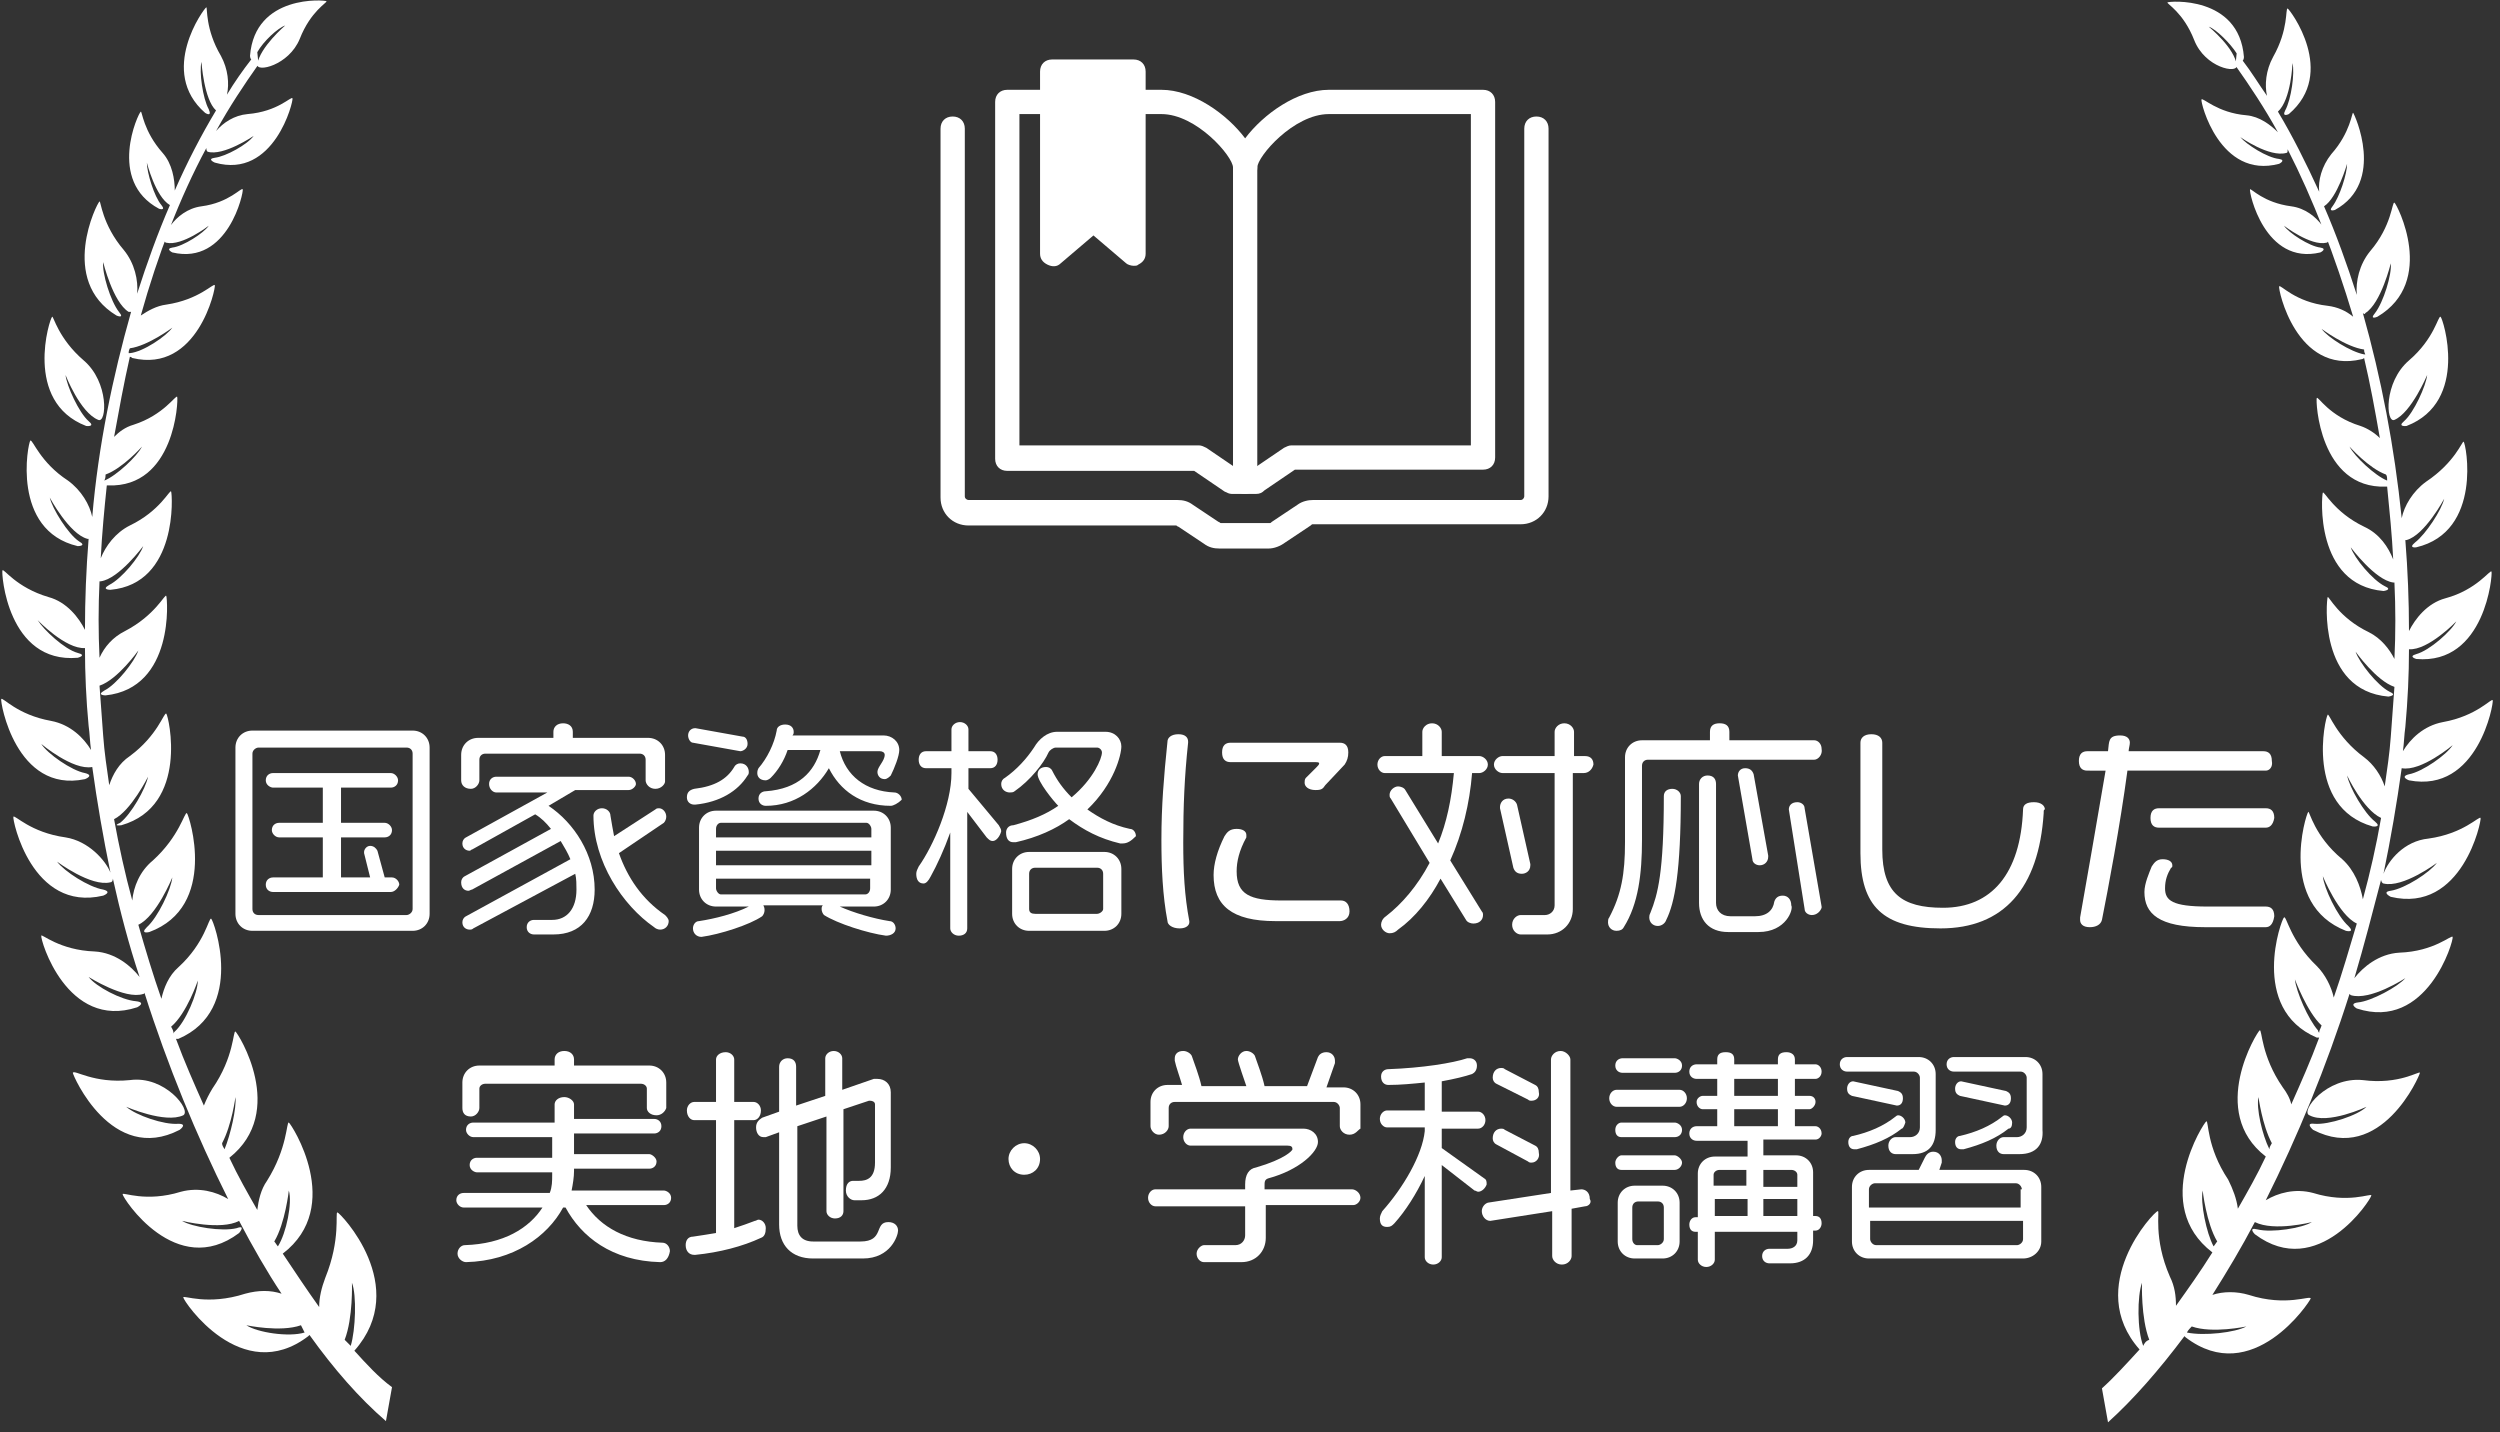
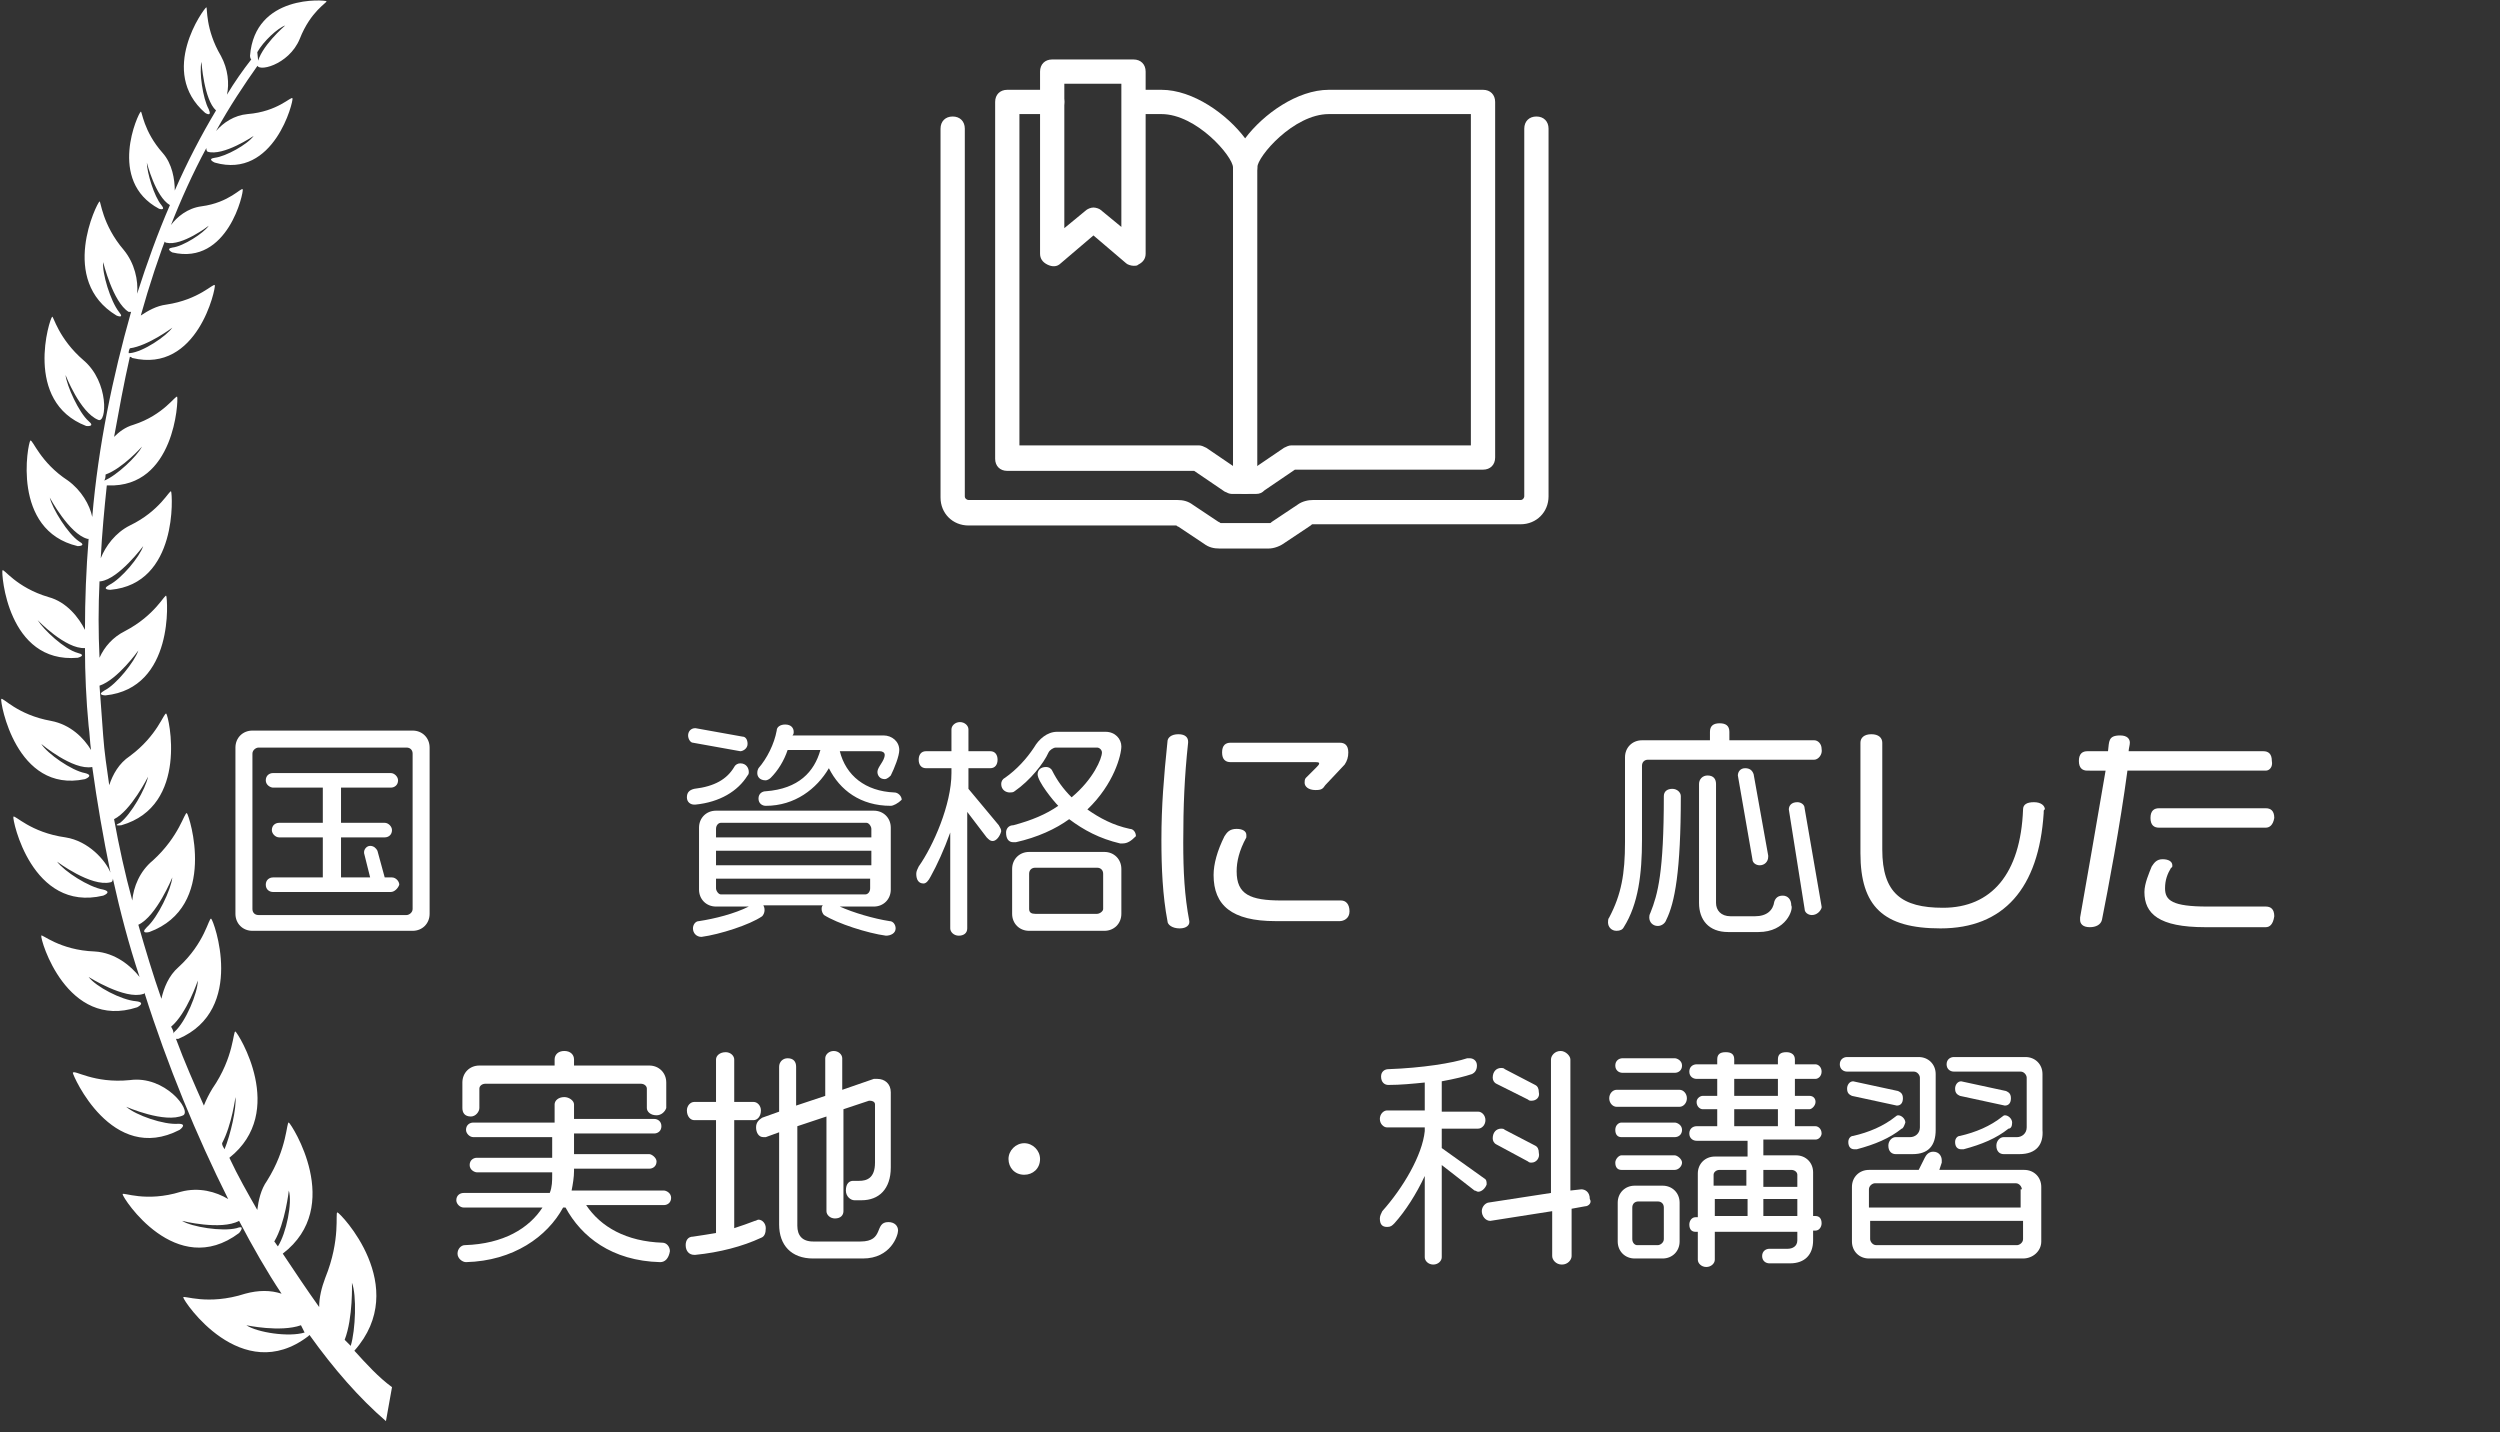
<svg xmlns="http://www.w3.org/2000/svg" version="1.1" id="レイヤー_1" x="0px" y="0px" width="206px" height="118px" viewBox="0 0 206 118" style="enable-background:new 0 0 206 118;" xml:space="preserve">
  <rect x="0" y="0" width="206" height="118" fill="#333333" stroke="none" />
  <style type="text/css">
	.st0{fill:#FFFFFF;}
</style>
  <g>
    <g>
      <path class="st0" d="M34,76.7H20.8c-0.8,0-1.4-0.6-1.4-1.4V61.6c0-0.8,0.6-1.4,1.4-1.4H34c0.8,0,1.4,0.6,1.4,1.4v13.7    C35.4,76.1,34.8,76.7,34,76.7z M34,62.1c0-0.3-0.2-0.5-0.5-0.5H21.3c-0.2,0-0.5,0.2-0.5,0.5v12.8c0,0.3,0.2,0.5,0.5,0.5h12.2    c0.2,0,0.5-0.2,0.5-0.5V62.1z M32.2,73.5h-9.7c-0.3,0-0.6-0.2-0.6-0.6c0-0.4,0.3-0.6,0.6-0.6h4.1v-3.3h-3.6    c-0.3,0-0.6-0.3-0.6-0.6c0-0.4,0.3-0.6,0.6-0.6h3.6v-2.9h-4.1c-0.2,0-0.6-0.2-0.6-0.6c0-0.4,0.3-0.6,0.6-0.6h9.7    c0.3,0,0.6,0.3,0.6,0.6c0,0.4-0.3,0.6-0.6,0.6h-4.1v2.9h3.6c0.3,0,0.6,0.3,0.6,0.6c0,0.4-0.3,0.6-0.6,0.6h-3.6v3.3h2.4l-0.5-2    c0,0,0-0.1,0-0.1c0-0.2,0.2-0.5,0.5-0.5c0.3,0,0.5,0.2,0.6,0.4l0.6,2.2h0.6c0.3,0,0.6,0.3,0.6,0.6C32.8,73.2,32.5,73.5,32.2,73.5z    " />
-       <path class="st0" d="M54,65c-0.5,0-0.8-0.4-0.8-0.7v-1.7c0-0.3-0.2-0.5-0.5-0.5H40c-0.3,0-0.5,0.2-0.5,0.5v1.7    c0,0.3-0.3,0.7-0.7,0.7c-0.5,0-0.8-0.3-0.8-0.7v-2.1c0-0.8,0.6-1.4,1.4-1.4h6.2v-0.5c0-0.4,0.3-0.7,0.8-0.7c0.4,0,0.8,0.2,0.8,0.7    v0.5h6.2c0.8,0,1.4,0.6,1.4,1.4v2.2C54.8,64.6,54.5,65,54,65z M51.8,65.1h-4.4l-2.2,1.3c2.1,1.4,3.8,4,3.8,6.9    c0,2.2-1.1,3.7-3.4,3.7H44c-0.3,0-0.6-0.2-0.6-0.6c0-0.4,0.3-0.6,0.6-0.6h1.5c1.2,0,2-0.9,2-2.5c0-0.4,0-0.9-0.1-1.3L39,76.5    c-0.1,0.1-0.2,0.1-0.3,0.1c-0.3,0-0.6-0.2-0.6-0.6c0-0.2,0.1-0.4,0.3-0.5l8.6-4.7c-0.2-0.5-0.5-1-0.8-1.5l-7.3,4    c-0.1,0-0.2,0.1-0.3,0.1c-0.3,0-0.6-0.2-0.6-0.7c0-0.2,0.1-0.4,0.3-0.5l7.1-3.9c-0.4-0.5-0.8-0.9-1.3-1.2l-5.2,2.9    c-0.1,0-0.1,0.1-0.2,0.1c-0.3,0-0.6-0.2-0.6-0.6c0-0.2,0.1-0.4,0.3-0.5l6.7-3.7h-4.2c-0.3,0-0.6-0.3-0.6-0.7    c0-0.4,0.3-0.6,0.6-0.6h10.9c0.3,0,0.6,0.3,0.6,0.6C52.4,64.8,52.1,65.1,51.8,65.1z M54.4,76.6c-0.2,0-0.4-0.1-0.5-0.2    c-2.6-1.8-5-5.4-5-9.2v0c0-0.3,0.3-0.6,0.7-0.6c0.4,0,0.7,0.3,0.7,0.6c0.1,0.6,0.2,1.2,0.3,1.7l3.4-2.2c0.1-0.1,0.2-0.1,0.3-0.1    c0.3,0,0.6,0.3,0.6,0.7c0,0.2-0.1,0.4-0.2,0.5L51,70.3c0.7,2,1.9,3.8,3.8,5.1c0.1,0.1,0.3,0.3,0.3,0.5    C55.1,76.3,54.8,76.6,54.4,76.6z" />
      <path class="st0" d="M61,61.9l-3.9-0.7c-0.2,0-0.4-0.3-0.4-0.6c0-0.3,0.2-0.6,0.6-0.6l3.9,0.7c0.2,0,0.4,0.2,0.4,0.6    C61.6,61.7,61.2,61.9,61,61.9z M61.6,63.9c-0.8,1.3-2.3,2.2-4.3,2.4h-0.1c-0.3,0-0.6-0.2-0.6-0.6c0-0.4,0.2-0.6,0.6-0.7    c1.7-0.2,2.7-0.8,3.3-1.8c0.1-0.2,0.3-0.3,0.5-0.3c0.5,0,0.7,0.4,0.7,0.7C61.7,63.7,61.7,63.8,61.6,63.9z M73,77.1L73,77.1    c-1.5-0.2-4-1-5.1-1.7c-0.1-0.1-0.2-0.3-0.2-0.5c0-0.1,0-0.2,0.1-0.3h-4.9C63,74.8,63,74.9,63,75c0,0.2-0.1,0.4-0.2,0.5    c-1,0.7-3.5,1.5-5,1.7h0c-0.4,0-0.7-0.3-0.7-0.7c0-0.3,0.2-0.6,0.5-0.6c1.3-0.2,2.9-0.6,4.1-1.2h-2.7c-0.8,0-1.4-0.6-1.4-1.4v-5.1    c0-0.8,0.6-1.4,1.4-1.4H72c0.8,0,1.4,0.6,1.4,1.4v5.1c0,0.8-0.6,1.4-1.4,1.4h-2.8c1.1,0.5,2.8,1,4.1,1.2c0.3,0,0.5,0.3,0.5,0.6    C73.8,76.9,73.4,77.1,73,77.1z M71.8,68.3c0-0.2-0.2-0.5-0.4-0.5H59.4c-0.2,0-0.4,0.2-0.4,0.5V69h12.8V68.3z M71.8,70.1H59v1.2    h12.8V70.1z M71.8,72.4H59v0.8c0,0.2,0.2,0.5,0.4,0.5h11.9c0.2,0,0.4-0.2,0.4-0.5V72.4z M73.4,66.4L73.4,66.4    c-2.5,0-4.2-1.3-5.1-3.1c-1,1.7-2.8,3.1-5.2,3.1h0c-0.3,0-0.6-0.2-0.6-0.6s0.3-0.6,0.6-0.6c2.7-0.2,4-1.6,4.5-3.4h-2.7    c-0.3,0.9-0.8,1.7-1.4,2.3c-0.1,0.1-0.3,0.2-0.4,0.2c-0.5,0-0.7-0.3-0.7-0.6c0-0.1,0-0.2,0.1-0.4c0.7-0.8,1.3-2,1.5-3.1    c0-0.3,0.3-0.5,0.7-0.5c0.5,0,0.7,0.3,0.7,0.6c0,0.1,0,0.2-0.1,0.3h7.5c0.7,0,1.3,0.5,1.3,1.2c0,0.5-0.4,1.5-0.7,2.1    c-0.1,0.1-0.3,0.3-0.5,0.3c-0.4,0-0.6-0.3-0.6-0.6c0-0.4,0.6-0.9,0.6-1.4c0-0.2-0.2-0.3-0.4-0.3h-3.3c0.5,2,2.1,3.3,4.5,3.4    c0.3,0,0.6,0.3,0.6,0.6C74,66.2,73.6,66.4,73.4,66.4z" />
      <path class="st0" d="M81.8,69.3c-0.2,0-0.3-0.1-0.5-0.3l-1.6-2.1v9.6c0,0.4-0.3,0.6-0.7,0.6c-0.4,0-0.7-0.3-0.7-0.6v-7.9    c-0.5,1.4-1.1,2.7-1.6,3.6c-0.2,0.4-0.4,0.6-0.6,0.6c-0.4,0-0.6-0.3-0.6-0.8c0-0.2,0.1-0.4,0.2-0.6c1.2-1.7,2.7-5.1,2.7-7.7h0    v-0.4h-2.1c-0.4,0-0.6-0.3-0.6-0.7c0-0.4,0.2-0.7,0.6-0.7h2.1v-1.8c0-0.3,0.3-0.6,0.7-0.6c0.4,0,0.7,0.3,0.7,0.6v1.8h1.8    c0.4,0,0.6,0.3,0.6,0.7s-0.2,0.7-0.6,0.7h-1.8V65l2.5,3c0.1,0.2,0.2,0.3,0.2,0.5C82.4,68.9,82.1,69.3,81.8,69.3z M92.5,69.5    c-0.1,0-0.2,0-0.2,0c-1.7-0.4-3-1.1-4.2-2c-1.1,0.8-2.6,1.5-4.4,1.9c-0.1,0-0.2,0-0.2,0c-0.4,0-0.6-0.3-0.6-0.8    c0-0.3,0.2-0.6,0.6-0.6c1.5-0.4,2.7-0.9,3.7-1.6c-0.4-0.4-1.7-2-1.7-2.6c0-0.3,0.2-0.6,0.7-0.6c0.2,0,0.4,0.1,0.5,0.3    c0.4,0.8,0.9,1.5,1.6,2.2c1.8-1.5,2.5-3.2,2.5-3.7c0-0.2-0.2-0.4-0.4-0.4h-3.4c-0.2,0-0.5,0.2-0.6,0.4c-0.4,0.9-1.5,2.3-2.8,3.2    c-0.1,0.1-0.3,0.1-0.4,0.1c-0.3,0-0.7-0.2-0.7-0.7c0-0.2,0.1-0.4,0.3-0.5c1-0.7,1.8-1.6,2.4-2.5c0.4-0.7,1.1-1.3,1.9-1.3h4    c0.8,0,1.3,0.6,1.3,1.2c0,0.7-0.6,3.1-2.8,5.2c1,0.7,2.1,1.3,3.5,1.6c0.3,0,0.5,0.3,0.5,0.6C93.2,69.3,92.9,69.5,92.5,69.5z     M91,76.7h-6.2c-0.8,0-1.4-0.6-1.4-1.4v-3.7c0-0.8,0.6-1.4,1.4-1.4H91c0.8,0,1.4,0.6,1.4,1.4v3.7C92.4,76.1,91.8,76.7,91,76.7z     M90.9,72c0-0.3-0.2-0.5-0.5-0.5h-5.1c-0.3,0-0.5,0.2-0.5,0.5v2.9c0,0.3,0.2,0.4,0.5,0.4h5.1c0.2,0,0.5-0.2,0.5-0.4V72z" />
      <path class="st0" d="M97.2,76.5c-0.6,0-1-0.3-1-0.6c-0.4-2.1-0.5-4.4-0.5-6.7c0-2.8,0.2-5.2,0.5-8.1c0-0.3,0.3-0.6,0.9-0.6    c0.6,0,0.8,0.3,0.8,0.6v0.1c-0.3,2.8-0.4,5.2-0.4,8.2c0,2.4,0.1,4.4,0.5,6.5c0,0,0,0.1,0,0.1C98,76.2,97.8,76.5,97.2,76.5z     M110.4,75.9h-5.3c-3.6,0-5.1-1.3-5.1-3.8c0-0.9,0.3-2,0.9-3.2c0.2-0.3,0.4-0.6,1-0.6c0.5,0,0.8,0.2,0.8,0.5c0,0.1,0,0.2,0,0.2    c-0.6,1.1-0.8,2-0.8,2.8c0,1.9,1.1,2.4,3.7,2.4h4.9c0.4,0,0.7,0.3,0.7,0.9S110.7,75.9,110.4,75.9z M110.8,63l-1.6,1.7    c-0.2,0.3-0.3,0.4-0.8,0.4c-0.6,0-0.9-0.3-0.9-0.6c0-0.1,0-0.3,0.1-0.4l0.9-0.9c0.1-0.1,0.2-0.2,0.2-0.3c0-0.1-0.2-0.1-0.3-0.1h-7    c-0.4,0-0.7-0.2-0.7-0.8c0-0.6,0.3-0.8,0.7-0.8h9c0.4,0,0.7,0.2,0.7,0.8C111.1,62.4,111,62.7,110.8,63z" />
-       <path class="st0" d="M121.9,63.7h-0.6c-0.2,2.5-0.8,5-1.8,7.2l2.6,4.2c0.1,0.1,0.1,0.2,0.1,0.3c0,0.4-0.3,0.7-0.8,0.7    c-0.2,0-0.5-0.1-0.6-0.3l-2.1-3.4c-0.9,1.7-2.1,3.2-3.5,4.2c-0.2,0.2-0.4,0.3-0.7,0.3c-0.3,0-0.7-0.3-0.7-0.7    c0-0.2,0.1-0.5,0.4-0.7c1.3-1,2.6-2.5,3.6-4.4l-3.2-5.3c-0.1-0.1-0.1-0.2-0.1-0.3c0-0.4,0.4-0.7,0.7-0.7c0.2,0,0.5,0.1,0.6,0.3    l2.7,4.4c0.7-1.7,1.1-3.6,1.3-5.8h-5.7c-0.3,0-0.6-0.3-0.6-0.7c0-0.4,0.3-0.7,0.6-0.7h3.1v-2c0-0.3,0.3-0.7,0.8-0.7    c0.5,0,0.8,0.4,0.8,0.7v2h3.1c0.3,0,0.7,0.3,0.7,0.7C122.6,63.4,122.2,63.7,121.9,63.7z M130.5,63.7h-0.9v11.2    c0,1.2-0.9,2.1-2.1,2.1h-2.2c-0.3,0-0.7-0.3-0.7-0.8c0-0.5,0.4-0.8,0.7-0.8h2c0.4,0,0.8-0.3,0.8-0.8V63.7h-4.3    c-0.3,0-0.7-0.3-0.7-0.7c0-0.4,0.4-0.7,0.7-0.7h4.3v-2c0-0.3,0.3-0.7,0.8-0.7c0.5,0,0.8,0.4,0.8,0.7v2h0.9c0.5,0,0.7,0.3,0.7,0.7    C131.2,63.4,130.9,63.7,130.5,63.7z M125.4,72c-0.4,0-0.6-0.2-0.7-0.5l-1.1-4.9v-0.1c0-0.3,0.2-0.7,0.7-0.7c0.3,0,0.6,0.2,0.7,0.5    l1.1,4.9c0,0,0,0.1,0,0.1C126.1,71.8,125.7,72,125.4,72z" />
      <path class="st0" d="M149.5,62.6h-13.7c-0.3,0-0.5,0.2-0.5,0.5v6.1c0,2.8-0.3,5.3-1.5,7.2c-0.1,0.2-0.3,0.3-0.6,0.3    c-0.4,0-0.7-0.3-0.7-0.7c0-0.1,0-0.3,0.1-0.4c1-1.9,1.3-3.6,1.3-6.2v-7c0-0.8,0.6-1.4,1.4-1.4h5.6v-0.7c0-0.5,0.3-0.7,0.8-0.7    c0.5,0,0.8,0.2,0.8,0.7v0.7h7c0.3,0,0.6,0.3,0.6,0.7C150.2,62.2,149.8,62.6,149.5,62.6z M137.3,75.8c-0.1,0.3-0.4,0.5-0.7,0.5    c-0.4,0-0.7-0.3-0.7-0.7c0-0.1,0-0.2,0.1-0.4c0.6-1.5,1.1-3.3,1.1-9.6c0-0.4,0.3-0.6,0.7-0.6c0.4,0,0.7,0.3,0.7,0.6    C138.5,71.8,138,74.4,137.3,75.8z M144.9,76.8h-2.5c-1.6,0-2.4-1-2.4-2.4v-9.8c0-0.4,0.3-0.7,0.7-0.7c0.5,0,0.7,0.3,0.7,0.7v9.8    c0,0.6,0.4,1.1,1.2,1.1h2c1,0,1.5-0.5,1.6-1.2c0.1-0.3,0.3-0.5,0.7-0.5s0.7,0.3,0.7,0.8C147.8,74.9,147.2,76.8,144.9,76.8z     M145,71.3c-0.3,0-0.6-0.2-0.6-0.5l-1.2-6.9c0-0.3,0.2-0.6,0.6-0.6c0.4,0,0.6,0.2,0.7,0.5l1.2,6.7v0.1    C145.7,71,145.4,71.3,145,71.3z M149.3,75.4c-0.3,0-0.6-0.2-0.6-0.5l-1.3-8.2c0-0.3,0.2-0.6,0.7-0.6c0.3,0,0.6,0.2,0.6,0.5    l1.4,8.1v0.1C150,75.1,149.7,75.4,149.3,75.4z" />
      <path class="st0" d="M168.4,67c-0.4,6.2-3.3,9.5-8.5,9.5c-4.7,0-6.6-1.8-6.6-6.2v-9.1c0-0.4,0.3-0.7,0.9-0.7    c0.6,0,0.9,0.3,0.9,0.7v8.8c0,3.6,1.6,4.8,5,4.8c4,0,6.4-2.8,6.6-8.1c0-0.4,0.3-0.6,0.9-0.6c0.6,0,0.9,0.3,0.9,0.6    C168.4,66.7,168.4,66.8,168.4,67z" />
      <path class="st0" d="M186.7,63.5h-11.4c-0.6,4.5-1.6,9.8-2.1,12.3c-0.1,0.4-0.5,0.6-1,0.6c-0.6,0-0.8-0.3-0.8-0.6    c0-0.1,0-0.2,0-0.2c0.5-2.8,1.4-8,2.1-12.1H172c-0.4,0-0.7-0.2-0.7-0.8c0-0.6,0.3-0.8,0.7-0.8h1.7c0.1-0.8,0-1.3,1-1.3    c0.6,0,0.8,0.3,0.8,0.6c0,0.2-0.1,0.5-0.1,0.7h11.1c0.4,0,0.7,0.2,0.7,0.8C187.3,63.2,187,63.5,186.7,63.5z M186.7,76.4h-5    c-3.8,0-5-1.1-5-2.9c0-0.7,0.4-1.6,0.6-2.1c0.2-0.3,0.4-0.6,0.9-0.6c0.5,0,0.8,0.2,0.8,0.5c0,0.1,0,0.2-0.1,0.2    c-0.3,0.5-0.5,1-0.5,1.7c0,1,0.6,1.5,3.5,1.5h4.8c0.4,0,0.7,0.2,0.7,0.8C187.3,76.2,187,76.4,186.7,76.4z M186.7,68.2h-8.8    c-0.4,0-0.7-0.2-0.7-0.8c0-0.6,0.3-0.8,0.7-0.8h8.8c0.4,0,0.7,0.2,0.7,0.8C187.3,68,187,68.2,186.7,68.2z" />
      <path class="st0" d="M54.4,104c-4-0.1-6.5-2.1-7.8-4.5h-0.2c-1.3,2.4-4.1,4.4-8,4.5c-0.3,0-0.7-0.3-0.7-0.7c0-0.4,0.3-0.7,0.6-0.7    c3.2-0.1,5.3-1.4,6.4-3.1h-6.5c-0.3,0-0.6-0.3-0.6-0.6c0-0.4,0.3-0.6,0.6-0.6h7.1c0.2-0.5,0.2-1,0.2-1.5v-0.2h-6.2    c-0.2,0-0.6-0.2-0.6-0.6c0-0.4,0.3-0.6,0.6-0.6h6.2v-1.7H39c-0.3,0-0.6-0.3-0.6-0.6c0-0.4,0.3-0.6,0.6-0.6h6.7V91    c0-0.3,0.3-0.6,0.8-0.6c0.4,0,0.8,0.3,0.8,0.6v1.2h6.6c0.3,0,0.6,0.2,0.6,0.6c0,0.4-0.3,0.6-0.6,0.6h-6.6v1.7h6.2    c0.2,0,0.6,0.3,0.6,0.6c0,0.4-0.3,0.6-0.6,0.6h-6.2v0.2c0,0.5-0.1,1.1-0.2,1.6h7.6c0.2,0,0.6,0.2,0.6,0.6c0,0.4-0.3,0.6-0.6,0.6    h-6.4c1.2,1.8,3.3,3,6.3,3.1c0.3,0,0.6,0.3,0.6,0.7C55.1,103.7,54.8,104,54.4,104z M54.1,91.9c-0.5,0-0.8-0.3-0.8-0.6v-1.6    c0-0.2-0.2-0.4-0.5-0.4H40c-0.3,0-0.5,0.2-0.5,0.4v1.6c0,0.3-0.3,0.7-0.7,0.7c-0.5,0-0.7-0.3-0.7-0.7v-2.1c0-0.8,0.6-1.4,1.4-1.4    h6.2v-0.5c0-0.4,0.3-0.7,0.8-0.7c0.5,0,0.8,0.3,0.8,0.7v0.5h6.2c0.8,0,1.4,0.6,1.4,1.4v2.1C54.8,91.6,54.5,91.9,54.1,91.9z" />
      <path class="st0" d="M62.7,102c-1.5,0.7-3.4,1.2-5.4,1.4h-0.1c-0.4,0-0.7-0.3-0.7-0.8c0-0.4,0.2-0.7,0.6-0.7    c0.7-0.1,1.3-0.2,1.9-0.3v-9.3h-1.8c-0.3,0-0.6-0.3-0.6-0.8c0-0.4,0.3-0.7,0.6-0.7H59v-3.5c0-0.3,0.3-0.6,0.8-0.6    c0.4,0,0.7,0.3,0.7,0.6v3.5h1.6c0.3,0,0.6,0.3,0.6,0.7c0,0.5-0.3,0.8-0.6,0.8h-1.6v8.9c0.6-0.2,1.2-0.4,1.7-0.6    c0.1,0,0.2-0.1,0.3-0.1c0.3,0,0.6,0.3,0.6,0.7C63.1,101.6,63,101.9,62.7,102z M71.1,103.7h-4.1c-1.8,0-2.8-1.1-2.8-2.8v-7.6    l-1.1,0.4c-0.1,0-0.1,0-0.2,0c-0.4,0-0.6-0.4-0.6-0.8c0-0.4,0.2-0.6,0.5-0.8l1.4-0.5v-3.7c0-0.4,0.3-0.7,0.7-0.7    c0.5,0,0.7,0.3,0.7,0.7v3.2l2.4-0.8v-3.1c0-0.3,0.3-0.6,0.7-0.6c0.4,0,0.7,0.3,0.7,0.6v2.6l2.6-0.9c0.1,0,0.2,0,0.3,0    c0.6,0,1.1,0.4,1.1,1.1v6.2c0,1.8-1,2.7-2.4,2.7h-0.6c-0.3,0-0.7-0.3-0.7-0.8c0-0.6,0.3-0.8,0.6-0.8h0.5c0.6,0,1.3-0.2,1.3-1.5    v-4.8c0-0.2-0.2-0.3-0.4-0.3h-0.1l-2.1,0.7v8.4c0,0.3-0.2,0.6-0.7,0.6c-0.4,0-0.7-0.3-0.7-0.6V92l-2.4,0.8v8.2    c0,0.8,0.4,1.3,1.3,1.3h3.9c2,0,1.1-1.6,2.3-1.6c0.5,0,0.8,0.3,0.8,0.7C74,101.8,73.4,103.7,71.1,103.7z" />
      <path class="st0" d="M84.4,96.8c-0.8,0-1.3-0.6-1.3-1.3c0-0.7,0.6-1.3,1.3-1.3c0.7,0,1.3,0.6,1.3,1.3    C85.7,96.3,85.1,96.8,84.4,96.8z" />
-       <path class="st0" d="M111.5,99.3h-7.2v2.7c0,1.1-0.8,2-2,2h-3.1c-0.3,0-0.6-0.3-0.6-0.7s0.4-0.7,0.6-0.7h2.6    c0.5,0,0.8-0.4,0.8-0.8v-2.4h-7.4c-0.3,0-0.6-0.3-0.6-0.7c0-0.4,0.3-0.7,0.6-0.7h7.4v-0.4c0-0.8,0.3-1.3,0.9-1.4    c2.4-0.7,3-1.4,3-1.5c0-0.2-0.1-0.3-0.4-0.3h-8c-0.3,0-0.6-0.3-0.6-0.7c0-0.4,0.3-0.7,0.6-0.7h9.3c0.6,0,1.2,0.4,1.2,1.1    c0,0.8-1.5,2.3-4.1,3c-0.3,0.1-0.3,0.3-0.3,0.6v0.3h7.2c0.3,0,0.7,0.3,0.7,0.7C112.1,99,111.8,99.3,111.5,99.3z M111.2,93.5    c-0.5,0-0.8-0.4-0.8-0.7v-1.5c0-0.2-0.2-0.5-0.5-0.5H96.8c-0.3,0-0.5,0.2-0.5,0.5v1.5c0,0.3-0.3,0.7-0.8,0.7    c-0.4,0-0.7-0.4-0.7-0.7v-2c0-0.8,0.6-1.4,1.4-1.4h1.2c-0.2-0.7-0.5-1.5-0.6-2c0-0.1,0-0.1,0-0.2c0-0.3,0.2-0.6,0.7-0.6    c0.3,0,0.6,0.2,0.7,0.4c0.2,0.6,0.6,1.6,0.8,2.5h3.7c-0.1-0.3-0.7-2-0.7-2.2c0-0.3,0.3-0.7,0.7-0.7c0.3,0,0.6,0.2,0.7,0.4    c0.2,0.6,0.6,1.6,0.8,2.5h3.5l0.9-2.4c0.1-0.2,0.3-0.4,0.7-0.4c0.4,0,0.7,0.3,0.7,0.7c0,0.1,0,0.1,0,0.2l-0.7,2h1.4    c0.8,0,1.4,0.6,1.4,1.4v2C111.9,93.1,111.7,93.5,111.2,93.5z" />
      <path class="st0" d="M121.8,98.2c-0.1,0-0.2-0.1-0.3-0.1l-2.7-2.1v7.6c0,0.3-0.3,0.6-0.7,0.6c-0.4,0-0.7-0.3-0.7-0.6v-6.7    c-0.7,1.5-1.6,2.9-2.5,3.9c-0.2,0.2-0.3,0.3-0.6,0.3c-0.4,0-0.6-0.2-0.6-0.7c0-0.2,0.1-0.4,0.2-0.6c1.7-1.9,3.3-4.6,3.5-6.6v-0.3    h-3.1c-0.3,0-0.6-0.3-0.6-0.7c0-0.4,0.3-0.7,0.6-0.7h3.1v-2.3c-1,0.1-2,0.2-3,0.2c-0.3,0-0.6-0.2-0.6-0.7c0-0.4,0.3-0.6,0.6-0.6    c2.8-0.1,5.3-0.5,6.5-0.9c0.1,0,0.2,0,0.2,0c0.3,0,0.6,0.2,0.6,0.6c0,0.4-0.2,0.6-0.4,0.7c-0.6,0.2-1.4,0.4-2.5,0.6v2.5h3    c0.3,0,0.6,0.3,0.6,0.7c0,0.4-0.3,0.7-0.6,0.7h-3v1.6l3.5,2.5c0.2,0.1,0.2,0.3,0.2,0.5C122.4,97.9,122.1,98.2,121.8,98.2z     M130.6,99.4l-1.1,0.2v3.9c0,0.3-0.3,0.7-0.8,0.7c-0.5,0-0.8-0.4-0.8-0.7v-3.7l-5.1,0.8c-0.4,0-0.7-0.4-0.7-0.8    c0-0.3,0.2-0.6,0.5-0.7l5.2-0.8v-11c0-0.3,0.3-0.7,0.8-0.7c0.4,0,0.8,0.4,0.8,0.7v10.8l0.9-0.1c0.3,0,0.7,0.2,0.7,0.8    C131.2,99.1,130.9,99.4,130.6,99.4z M126.2,90.7c-0.1,0-0.2,0-0.3-0.1l-2.6-1.3c-0.2-0.1-0.3-0.3-0.3-0.5c0-0.5,0.3-0.8,0.7-0.8    c0.1,0,0.2,0,0.3,0.1l2.5,1.3c0.2,0.1,0.3,0.3,0.3,0.6C126.9,90.4,126.6,90.7,126.2,90.7z M126.2,95.8c-0.1,0-0.2,0-0.3-0.1    l-2.6-1.4c-0.2-0.1-0.3-0.3-0.3-0.5c0-0.5,0.3-0.8,0.7-0.8c0.1,0,0.2,0,0.3,0.1l2.5,1.3c0.2,0.1,0.3,0.3,0.3,0.6    C126.9,95.4,126.6,95.8,126.2,95.8z" />
      <path class="st0" d="M138.4,91.2h-5.2c-0.3,0-0.6-0.3-0.6-0.7c0-0.4,0.3-0.7,0.6-0.7h5.2c0.3,0,0.6,0.3,0.6,0.7    C139,90.9,138.7,91.2,138.4,91.2z M138,88.4h-4.3c-0.3,0-0.6-0.2-0.6-0.6c0-0.4,0.3-0.6,0.6-0.6h4.3c0.2,0,0.6,0.2,0.6,0.6    C138.6,88.2,138.3,88.4,138,88.4z M138,93.7h-4.4c-0.3,0-0.5-0.2-0.5-0.6s0.3-0.6,0.5-0.6h4.4c0.2,0,0.6,0.2,0.6,0.6    S138.3,93.7,138,93.7z M138,96.4h-4.4c-0.3,0-0.5-0.2-0.5-0.6c0-0.3,0.3-0.6,0.5-0.6h4.4c0.2,0,0.6,0.3,0.6,0.6    C138.6,96.1,138.3,96.4,138,96.4z M137,103.7h-2.3c-0.8,0-1.4-0.6-1.4-1.4v-3.2c0-0.8,0.6-1.4,1.4-1.4h2.3c0.8,0,1.4,0.6,1.4,1.4    v3.2C138.4,103.1,137.8,103.7,137,103.7z M137.1,99.5c0-0.3-0.2-0.5-0.5-0.5h-1.6c-0.3,0-0.5,0.2-0.5,0.5v2.6    c0,0.3,0.2,0.5,0.4,0.5h1.7c0.2,0,0.5-0.2,0.5-0.5V99.5z M149.6,93.9h-4.3v1.3h2.7c0.8,0,1.4,0.6,1.4,1.4v3.6h0.2    c0.3,0,0.5,0.2,0.5,0.6c0,0.3-0.2,0.6-0.5,0.6h-0.2v0.8c0,1.2-0.7,1.9-1.9,1.9h-1.7c-0.3,0-0.6-0.2-0.6-0.6c0-0.4,0.3-0.6,0.6-0.6    h1.5c0.4,0,0.8-0.2,0.8-0.7v-0.7h-6.8v2.3c0,0.3-0.3,0.6-0.7,0.6c-0.4,0-0.7-0.3-0.7-0.6v-2.3h-0.2c-0.3,0-0.5-0.2-0.5-0.6    c0-0.3,0.2-0.6,0.5-0.6h0.2v-3.6c0-0.8,0.6-1.4,1.4-1.4h2.7v-1.3h-4.2c-0.3,0-0.6-0.2-0.6-0.6c0-0.4,0.3-0.6,0.6-0.6h1.7v-1.4    h-1.2c-0.2,0-0.5-0.2-0.5-0.6c0-0.3,0.3-0.5,0.5-0.5h1.2v-1.4h-1.7c-0.3,0-0.6-0.2-0.6-0.6s0.3-0.6,0.6-0.6h1.7v-0.4    c0-0.4,0.2-0.6,0.7-0.6c0.5,0,0.7,0.2,0.7,0.6v0.4h3.6v-0.4c0-0.4,0.2-0.6,0.7-0.6c0.4,0,0.7,0.2,0.7,0.6v0.4h1.7    c0.2,0,0.5,0.2,0.5,0.6s-0.3,0.6-0.5,0.6h-1.7v1.4h1.2c0.3,0,0.5,0.2,0.5,0.5c0,0.3-0.3,0.6-0.5,0.6h-1.2v1.4h1.7    c0.2,0,0.5,0.2,0.5,0.6C150.1,93.6,149.9,93.9,149.6,93.9z M144,96.4h-2.3c-0.3,0-0.5,0.2-0.5,0.4v0.9h2.7V96.4z M144,98.8h-2.7    v1.4h2.7V98.8z M146.5,88.9h-3.6v1.4h3.6V88.9z M146.5,91.4h-3.6v1.4h3.6V91.4z M148.1,96.8c0-0.2-0.2-0.4-0.5-0.4h-2.3v1.4h2.8    V96.8z M148.1,98.8h-2.8v1.4h2.8V98.8z" />
      <path class="st0" d="M157.6,95.1h-1.4c-0.3,0-0.6-0.2-0.6-0.7c0-0.4,0.3-0.7,0.6-0.7h1.2c0.4,0,0.8-0.3,0.8-0.8v-4.1    c0-0.2-0.2-0.5-0.5-0.5h-5.5c-0.3,0-0.6-0.2-0.6-0.6c0-0.4,0.3-0.6,0.6-0.6h5.9c0.8,0,1.4,0.6,1.4,1.4v4.6    C159.5,94.4,158.9,95.1,157.6,95.1z M156.3,91.1l-3.7-0.8c-0.2-0.1-0.4-0.2-0.4-0.6c0-0.3,0.2-0.6,0.5-0.6l3.7,0.8    c0.2,0.1,0.4,0.2,0.4,0.6S156.6,91.1,156.3,91.1z M156.7,93c-1,0.8-2.2,1.3-3.7,1.7c-0.1,0-0.1,0-0.2,0c-0.3,0-0.5-0.2-0.5-0.6    c0-0.3,0.2-0.5,0.4-0.5c1.3-0.3,2.5-0.8,3.5-1.6c0.1-0.1,0.2-0.1,0.2-0.1c0.3,0,0.6,0.3,0.6,0.6C156.9,92.8,156.8,93,156.7,93z     M166.7,103.7H154c-0.8,0-1.4-0.6-1.4-1.4v-4.5c0-0.8,0.6-1.4,1.4-1.4h4.1l0.5-1c0.1-0.2,0.3-0.5,0.7-0.5c0.5,0,0.7,0.4,0.7,0.7    c0,0.1,0,0.1,0,0.2l-0.2,0.6h7c0.8,0,1.4,0.6,1.4,1.4v4.5C168.2,103.1,167.5,103.7,166.7,103.7z M166.6,98c0-0.2-0.2-0.5-0.5-0.5    h-11.6c-0.2,0-0.5,0.2-0.5,0.5v1.5h12.5V98z M166.6,100.6h-12.5v1.5c0,0.2,0.2,0.5,0.5,0.5h11.6c0.2,0,0.5-0.2,0.5-0.5V100.6z     M166.4,95.1h-1.3c-0.3,0-0.6-0.2-0.6-0.7c0-0.4,0.3-0.7,0.6-0.7h1.1c0.4,0,0.8-0.3,0.8-0.8v-4.1c0-0.2-0.2-0.5-0.5-0.5h-5.5    c-0.3,0-0.6-0.2-0.6-0.6c0-0.4,0.3-0.6,0.6-0.6h5.9c0.8,0,1.4,0.6,1.4,1.4v4.6C168.4,94.3,167.8,95.1,166.4,95.1z M165.2,91.1    l-3.7-0.8c-0.2-0.1-0.4-0.2-0.4-0.6c0-0.3,0.2-0.6,0.5-0.6l3.7,0.8c0.2,0.1,0.4,0.2,0.4,0.6S165.5,91.1,165.2,91.1z M165.5,93    c-1,0.8-2.2,1.3-3.7,1.7c-0.1,0-0.1,0-0.2,0c-0.3,0-0.5-0.2-0.5-0.6c0-0.3,0.2-0.5,0.4-0.5c1.3-0.3,2.5-0.8,3.5-1.6    c0.1-0.1,0.2-0.1,0.2-0.1c0.3,0,0.6,0.3,0.6,0.6C165.8,92.8,165.7,93,165.5,93z" />
    </g>
  </g>
  <g>
    <g>
      <path class="st0" d="M103.5,40.7h-2c-0.2,0-0.4-0.1-0.6-0.2l-2.5-1.7H83c-0.6,0-1-0.4-1-1V8.4c0-0.6,0.4-1,1-1h3.7    c0.6,0,1,0.4,1,1s-0.4,1-1,1H84v27.3h14.8c0.2,0,0.4,0.1,0.6,0.2l2.5,1.7h1.4l2.5-1.7c0.2-0.1,0.4-0.2,0.6-0.2h14.8V9.4h-11.7    c-2.9,0-5.9,3.5-5.9,4.4c0,0.6-0.4,1-1,1c-0.5,0-1-0.4-1-1l0,0c0,0,0,0,0,0l0,0c0,0,0,0,0,0l0,0c0,0,0,0,0,0c0,0,0,0,0,0    c0-0.9-3-4.4-5.9-4.4h-2.1c-0.6,0-1-0.4-1-1s0.4-1,1-1h2.1c2.6,0,5.4,2,6.9,4c1.5-2,4.3-4,6.9-4h12.7c0.6,0,1,0.4,1,1v29.3    c0,0.6-0.4,1-1,1h-15.5l-2.5,1.7C104,40.6,103.8,40.7,103.5,40.7z" />
      <path class="st0" d="M102.6,40.7c-0.6,0-1-0.4-1-1V13.8c0-0.6,0.4-1,1-1s1,0.4,1,1v25.9C103.6,40.2,103.1,40.7,102.6,40.7z" />
      <path class="st0" d="M104.5,45.2h-4c-0.5,0-0.9-0.1-1.3-0.4l-2.1-1.4c-0.1,0-0.1-0.1-0.2-0.1H79.8c-1.3,0-2.3-1-2.3-2.3V10.6    c0-0.6,0.4-1,1-1s1,0.4,1,1v30.3c0,0.2,0.2,0.3,0.3,0.3H97c0.5,0,0.9,0.1,1.3,0.4l2.1,1.4c0.1,0,0.1,0.1,0.2,0.1h4    c0.1,0,0.1,0,0.2-0.1l2.1-1.4c0.4-0.3,0.9-0.4,1.3-0.4h17.1c0.2,0,0.3-0.2,0.3-0.3V10.6c0-0.6,0.4-1,1-1s1,0.4,1,1v30.3    c0,1.3-1,2.3-2.3,2.3h-17.1c-0.1,0-0.1,0-0.2,0.1l-2.1,1.4C105.5,45,105,45.2,104.5,45.2z" />
      <g>
-         <polygon class="st0" points="93.4,20.9 90.1,18.1 86.8,20.9 86.8,5.9 93.4,5.9    " />
        <path class="st0" d="M93.4,21.9c-0.2,0-0.5-0.1-0.6-0.2l-2.7-2.3l-2.7,2.3c-0.3,0.3-0.7,0.3-1.1,0.1c-0.4-0.2-0.6-0.5-0.6-0.9     v-15c0-0.6,0.4-1,1-1h6.7c0.6,0,1,0.4,1,1v15c0,0.4-0.2,0.7-0.6,0.9C93.7,21.9,93.6,21.9,93.4,21.9z M90.1,17.1     c0.2,0,0.5,0.1,0.6,0.2l1.7,1.4V6.9h-4.7v11.9l1.7-1.4C89.6,17.2,89.9,17.1,90.1,17.1z" />
      </g>
    </g>
  </g>
  <path class="st0" d="M14.2,20.4c-0.6,0.1,0,0.4,0,0.4c4.6,1.1,5.9-5,5.8-5.2c-0.1-0.2-1.1,1.1-3.4,1.4c-2.3,0.3-3.5,2.9-2.9,3  c1.3,0.3,3.5-1.4,3.5-1.4C16.8,19.2,15.1,20.3,14.2,20.4z M14.8,93.1c0,0,0.7-0.5-0.1-0.5c-1.2,0.1-3.5-0.7-4.3-1.4  c0,0,3.2,1.4,4.7,0.7c0.7-0.4-1.5-3.3-4.4-2.9c-3,0.3-4.6-0.9-4.7-0.6C6,88.6,9.2,96,14.8,93.1z M7.1,35.1c0,0,0.8,0.1,0.2-0.4  c-0.8-0.7-1.8-2.9-1.9-3.8c0,0,1.2,3.1,2.7,3.7c0.7,0.3,0.9-3.1-1.2-4.9c-2.1-1.8-2.5-3.7-2.6-3.6C4.1,26.2,1.9,33.1,7.1,35.1z   M29.2,111.3C29.2,111.2,29.2,111.2,29.2,111.3c4.7-5.3-1.2-11.4-1.4-11.4c-0.2,0,0.3,2.2-1,5.4c-0.3,0.8-0.5,1.6-0.5,2.4  c-1-1.4-2-2.9-3-4.4c5.1-3.9,0.7-10.7,0.5-10.8c-0.2-0.1-0.1,2.1-1.8,4.8c-0.5,0.7-0.7,1.6-0.8,2.4c-0.8-1.4-1.6-2.8-2.3-4.3  c4.8-3.8,0.7-10.3,0.5-10.4c-0.2-0.1-0.1,2.1-1.9,4.7c-0.3,0.5-0.5,0.9-0.7,1.4c-0.8-1.8-1.6-3.6-2.3-5.5c0.1,0,0.2,0,0.2,0  c5.6-2.4,2.9-9.8,2.7-9.9c-0.2-0.1-0.5,2-2.7,4c-0.8,0.7-1.2,1.7-1.4,2.6c-0.7-2-1.3-4-1.9-6.1c1.5-0.7,2.8-3.9,2.8-3.9  c-0.1,1-1.2,3.3-2.1,4.1c-0.6,0.6,0.2,0.4,0.2,0.4c5.7-2.1,3.3-9.6,3.1-9.8c-0.2-0.1-0.6,1.9-2.8,3.9c-1.1,0.9-1.6,2.2-1.7,3.3  c-0.6-2.2-1.1-4.5-1.5-6.7c1.4-0.7,2.8-3.5,2.8-3.5c-0.2,1-1.4,3.1-2.3,3.8C9.2,68.1,10,68,10,68c5.6-1.6,3.9-9,3.7-9.2  c-0.2-0.1-0.7,1.8-3,3.5c-0.9,0.6-1.4,1.5-1.7,2.4c-0.2-1.4-0.4-2.7-0.5-4.1c-0.1-1.4-0.2-2.7-0.3-4.1c1.5-0.5,3.2-2.9,3.2-2.9  c-0.3,0.9-1.8,2.8-2.8,3.3c-0.7,0.4,0.1,0.4,0.1,0.4c5.7-0.6,5.1-8,5-8.2c-0.1-0.2-0.9,1.6-3.4,2.9c-1,0.5-1.7,1.3-2.1,2.2  c-0.1-2.1-0.1-4.2,0-6.3c0,0,0.1,0,0.1,0c1.5-0.2,3.5-2.9,3.5-2.9c-0.3,0.9-1.8,2.7-2.8,3.2c-0.7,0.4,0.1,0.4,0.1,0.4  c5.6-0.5,5.1-7.9,5-8.1c-0.1-0.2-0.9,1.6-3.4,2.8c-1.2,0.6-2,1.7-2.4,2.7c0.1-2,0.3-4.1,0.5-6c0.1,0,0.1,0,0.1,0  c5.5,0.2,5.8-7,5.7-7.3c-0.1-0.2-1.1,1.5-3.6,2.3c-0.7,0.2-1.2,0.6-1.6,1c0.4-2.2,0.8-4.4,1.3-6.6c0.1,0,0.2,0.1,0.2,0.1  c5.4,1.3,6.9-5.8,6.8-6c-0.1-0.2-1.3,1.2-4,1.6c-0.8,0.1-1.5,0.5-2.1,0.9c1.4-5,3.2-9.7,5.4-13.8c0,0.1,0,0.2,0.1,0.3  c1.3,0.4,3.8-1.3,3.8-1.3c-0.5,0.7-2.3,1.7-3.2,1.8c-0.7,0.1,0,0.4,0,0.4c4.9,1.4,6.5-5.1,6.4-5.3c-0.1-0.2-1.2,1.1-3.7,1.3  c-1.1,0.1-2,0.7-2.6,1.4c1.1-2,2.3-3.8,3.5-5.5l-0.1-1c0.5-0.9,1.7-2,2.3-2.2c0,0-2.1,1.8-2.3,3.2c-0.1,0.7,2.6,0.1,3.5-2.1  c0.9-2.3,2.3-3,2.2-3.1c-0.1-0.1-5.9-0.6-6.3,4.5c0,0,0,0.2,0.1,0.3c-0.7,0.9-1.4,1.9-2,2.9c0.2-0.9,0.1-2.1-0.5-3.2  c-1.3-2.2-1.1-4-1.2-4c-0.2,0.1-4,5.3-0.1,8.7c0,0,0.6,0.4,0.3-0.3c-0.5-0.9-0.8-3.1-0.6-3.9c0,0,0.2,3.1,1.2,4  c-1.2,2-2.4,4.3-3.4,6.6c0-0.9-0.2-2.2-1-3.1c-1.6-1.8-1.7-3.5-1.8-3.4c-0.2,0.1-2.8,5.7,1.5,8c0,0,0.6,0.2,0.2-0.3  c-0.6-0.7-1.2-2.7-1.2-3.5c0,0,0.7,2.8,1.9,3.5c0,0,0,0,0,0c-1,2.3-1.9,4.8-2.7,7.3c0.1-1.1-0.2-2.5-1.1-3.6c-1.8-2.1-1.9-4.1-2-4  c-0.2,0.1-3.4,6.5,1.4,9.4c0,0,0.7,0.3,0.2-0.3c-0.7-0.9-1.4-3.2-1.3-4.1c0,0,0.8,3.3,2.1,4.1c0.1,0,0.2,0,0.2,0  c-1.5,5.3-2.7,11-3.2,16.9c-0.2-1-0.9-2.2-2-3c-2.3-1.5-2.9-3.4-3.1-3.3c-0.2,0.2-1.6,7.4,3.9,8.7c0,0,0.8,0,0.1-0.4  c-0.9-0.6-2.2-2.7-2.4-3.6c0,0,1.6,3,3.1,3.4c0,0,0.1,0,0.1,0c-0.2,2.5-0.3,5-0.3,7.5c-0.5-1-1.5-2.3-3-2.7  c-2.7-0.8-3.7-2.4-3.8-2.2c-0.1,0.2,0.4,7.7,6.2,7.2c0,0,0.8-0.2,0-0.4c-1.1-0.3-2.8-1.9-3.3-2.7c0,0,2.3,2.4,3.9,2.3  c0,2.1,0.1,4.3,0.3,6.4c0.1,0.7,0.1,1.3,0.2,2c-0.6-1-1.7-2.1-3.3-2.4c-2.8-0.5-4-2-4.1-1.8c-0.1,0.2,1.2,7.8,6.9,6.6  c0,0,0.8-0.3,0-0.5c-1.1-0.2-3.1-1.6-3.6-2.4c0,0,2.6,2.2,4.2,1.9c0.4,2.9,0.9,5.8,1.5,8.7c-0.4-1-1.8-2.6-3.7-2.9  c-2.9-0.4-4.2-1.9-4.3-1.7c-0.1,0.2,1.5,7.9,7.4,6.5c0,0,0.8-0.3,0-0.5c-1.2-0.2-3.2-1.5-3.8-2.3c0,0,2.8,2.1,4.4,1.7  c0.1,0,0.2-0.1,0.2-0.3c0.6,2.7,1.3,5.4,2.2,8.1c-0.7-0.9-2-2-3.7-2.1c-2.9-0.1-4.4-1.5-4.4-1.3c-0.1,0.3,2.1,7.8,7.9,5.9  c0,0,0.8-0.4-0.1-0.5c-1.2-0.1-3.3-1.2-3.9-2c0,0,3,1.9,4.5,1.4c0,0,0.1,0,0.1-0.1c1.9,6,4.3,11.8,6.9,17c-1-0.6-2.4-1-3.9-0.6  c-2.9,0.9-4.8,0-4.8,0.2c0,0.3,4.4,7.1,9.6,3.2c0,0,0.6-0.7-0.2-0.4c-1.2,0.3-3.7-0.1-4.5-0.6c0,0,3.2,0.8,4.7,0  c1.1,2.1,2.3,4.2,3.5,6c-0.9-0.3-1.9-0.3-3,0c-3.1,1-5.1,0.1-5.1,0.3c0,0.3,4.8,7.4,10.3,3.2c0,0,0.1-0.1,0.1-0.1  c2,2.8,4.1,5.2,6.3,7.1l0.5-2.8C31.2,113.5,30.2,112.4,29.2,111.3z M10.7,28.7c1.5-0.2,3.5-1.7,3.5-1.7c-0.5,0.7-2.4,2-3.5,2.1  c0,0-0.1,0-0.1,0C10.6,29,10.6,28.9,10.7,28.7z M8.7,39.1c1.4-0.5,3-2.3,3-2.3c-0.4,0.8-2.1,2.4-3.1,2.8c0,0,0,0,0,0  C8.7,39.4,8.7,39.2,8.7,39.1z M14.1,84.6c1.3-1.1,2.2-3.8,2.2-3.8c0,1-1,3.4-1.9,4.2c-0.1,0.1-0.1,0.1-0.1,0.2  C14.3,84.9,14.2,84.8,14.1,84.6z M18.5,94.7c-0.1-0.2-0.2-0.3-0.2-0.5c0.8-1.5,1.1-3.8,1.1-3.8C19.5,91.3,19,93.5,18.5,94.7z   M22.9,102.7c-0.1-0.1-0.2-0.3-0.3-0.4c0.9-1.5,1.2-4.2,1.2-4.2C24.1,99.1,23.6,101.6,22.9,102.7z M25.1,109.8  c-1.3,0.4-3.9,0-4.8-0.6c0,0,2.8,0.6,4.5,0C24.9,109.4,25,109.6,25.1,109.8C25.1,109.8,25.1,109.8,25.1,109.8z M28.4,110.4  c0.7-1.8,0.6-4.7,0.6-4.7c0.4,1,0.3,3.9-0.1,5.2C28.7,110.7,28.5,110.5,28.4,110.4z" />
-   <path class="st0" d="M188.2,18.6c0,0,2.2,1.7,3.5,1.4c0.6-0.1-0.6-2.7-2.9-3c-2.3-0.3-3.3-1.5-3.4-1.4c-0.1,0.2,1.2,6.3,5.8,5.2  c0,0,0.6-0.3,0-0.4C190.3,20.3,188.6,19.2,188.2,18.6z M199.4,88.4c0-0.2-1.7,1-4.7,0.6c-3-0.3-5.2,2.6-4.4,2.9  c1.5,0.8,4.7-0.7,4.7-0.7c-0.7,0.7-3.1,1.5-4.3,1.4c-0.8-0.1-0.1,0.5-0.1,0.5C196.2,96,199.4,88.6,199.4,88.4z M201.1,26.1  c-0.2-0.1-0.5,1.8-2.6,3.6c-2.1,1.8-1.9,5.2-1.2,4.9c1.4-0.6,2.7-3.7,2.7-3.7c-0.1,0.9-1.1,3.1-1.9,3.8c-0.6,0.5,0.2,0.4,0.2,0.4  C203.5,33.1,201.3,26.2,201.1,26.1z M173.2,114.4l0.5,2.8c2.1-1.9,4.2-4.3,6.3-7.1c0.1,0.1,0.1,0.1,0.1,0.1  c5.5,4.2,10.2-2.9,10.3-3.2c0-0.3-2,0.7-5.1-0.3c-1-0.3-2.1-0.3-3,0c1.2-1.9,2.4-3.9,3.5-6c1.6,0.8,4.7,0,4.7,0  c-0.8,0.5-3.3,0.9-4.5,0.6c-0.8-0.2-0.2,0.4-0.2,0.4c5.2,3.9,9.6-2.9,9.6-3.2c0-0.2-1.9,0.7-4.8-0.2c-1.5-0.4-2.9,0-3.9,0.6  c2.6-5.2,5-11,6.9-17c0,0,0.1,0.1,0.1,0.1c1.6,0.5,4.5-1.4,4.5-1.4c-0.6,0.7-2.8,1.9-3.9,2c-0.8,0.1-0.1,0.5-0.1,0.5  c5.8,1.9,8-5.6,7.9-5.9c-0.1-0.2-1.5,1.2-4.4,1.3c-1.7,0.1-3,1.2-3.7,2.1c0.8-2.7,1.5-5.4,2.2-8.1c0,0.1,0.1,0.3,0.2,0.3  c1.6,0.4,4.4-1.7,4.4-1.7c-0.6,0.8-2.6,2.1-3.8,2.3c-0.8,0.1,0,0.5,0,0.5c5.9,1.4,7.5-6.3,7.4-6.5c-0.1-0.2-1.4,1.3-4.3,1.7  c-2,0.2-3.3,1.8-3.7,2.9c0.6-2.9,1.1-5.8,1.5-8.7c1.6,0.3,4.2-1.9,4.2-1.9c-0.5,0.8-2.5,2.2-3.6,2.4c-0.8,0.2,0,0.5,0,0.5  c5.7,1.1,7-6.4,6.9-6.6c-0.1-0.2-1.3,1.3-4.1,1.8c-1.6,0.3-2.7,1.4-3.3,2.4c0.1-0.7,0.1-1.3,0.2-2c0.2-2.2,0.3-4.3,0.3-6.4  c1.6,0.1,3.9-2.3,3.9-2.3c-0.4,0.8-2.2,2.4-3.3,2.7c-0.7,0.2,0,0.4,0,0.4c5.7,0.5,6.3-7,6.2-7.2c-0.1-0.2-1.2,1.5-3.8,2.2  c-1.5,0.4-2.5,1.7-3,2.7c0-2.5-0.1-5-0.3-7.5c0,0,0.1,0,0.1,0c1.5-0.4,3.1-3.4,3.1-3.4c-0.2,0.9-1.5,2.9-2.4,3.6  c-0.6,0.5,0.1,0.4,0.1,0.4c5.5-1.3,4.1-8.6,3.9-8.7c-0.1-0.1-0.7,1.7-3.1,3.3c-1.1,0.8-1.8,2-2,3c-0.6-5.9-1.7-11.6-3.2-16.9  c0.1,0.1,0.2,0.1,0.2,0c1.3-0.8,2.1-4.1,2.1-4.1c0.1,0.9-0.6,3.2-1.3,4.1c-0.5,0.6,0.2,0.3,0.2,0.3c4.9-2.9,1.6-9.3,1.4-9.4  c-0.2-0.1-0.2,1.9-2,4c-0.9,1.1-1.2,2.5-1.1,3.6c-0.8-2.5-1.7-5-2.7-7.3c0,0,0,0,0,0c1.1-0.7,1.9-3.5,1.9-3.5c0,0.8-0.6,2.7-1.2,3.5  c-0.4,0.5,0.2,0.3,0.2,0.3c4.2-2.3,1.6-7.9,1.5-8c-0.1-0.1-0.2,1.6-1.8,3.4c-0.8,1-1.1,2.2-1,3.1c-1.1-2.4-2.2-4.6-3.4-6.6  c1.1-1,1.2-4,1.2-4c0.2,0.8-0.1,3-0.6,3.9c-0.3,0.6,0.3,0.3,0.3,0.3c4-3.4,0.1-8.6-0.1-8.7c-0.2,0,0.1,1.7-1.2,4  c-0.6,1.1-0.7,2.3-0.5,3.2c-0.7-1-1.3-2-2-2.9c0.1-0.1,0.1-0.3,0.1-0.3c-0.4-5.1-6.2-4.6-6.3-4.5c-0.1,0.1,1.3,0.8,2.2,3.1  c0.9,2.3,3.6,2.8,3.5,2.1c-0.1-1.4-2.3-3.2-2.3-3.2c0.6,0.2,1.8,1.4,2.3,2.2l-0.1,1c1.2,1.7,2.4,3.5,3.5,5.5  c-0.6-0.6-1.5-1.3-2.6-1.4c-2.4-0.2-3.6-1.5-3.7-1.3c-0.1,0.2,1.5,6.6,6.4,5.3c0,0,0.6-0.3,0-0.4c-1-0.1-2.7-1.2-3.2-1.8  c0,0,2.4,1.7,3.8,1.3c0.1,0,0.1-0.1,0.1-0.3c2.1,4.1,3.9,8.8,5.4,13.8c-0.6-0.5-1.3-0.8-2.1-0.9c-2.7-0.3-3.9-1.8-4-1.6  c-0.1,0.2,1.4,7.3,6.8,6c0,0,0.1,0,0.2-0.1c0.5,2.1,0.9,4.3,1.3,6.6c-0.4-0.4-1-0.8-1.6-1c-2.6-0.8-3.5-2.5-3.6-2.3  c-0.1,0.2,0.2,7.5,5.7,7.3c0,0,0.1,0,0.1,0c0.2,2,0.4,4,0.5,6c-0.4-1-1.1-2.1-2.4-2.7c-2.5-1.2-3.3-3-3.4-2.8  c-0.1,0.2-0.7,7.6,5,8.1c0,0,0.8-0.1,0.1-0.4c-1-0.5-2.5-2.3-2.8-3.2c0,0,2,2.7,3.5,2.9c0,0,0.1,0,0.1,0c0.1,2.1,0.1,4.2,0,6.3  c-0.4-0.8-1.1-1.7-2.1-2.2c-2.5-1.2-3.3-3-3.4-2.9c-0.1,0.2-0.8,7.7,5,8.2c0,0,0.8-0.1,0.1-0.4c-1-0.5-2.5-2.4-2.8-3.3  c0,0,1.7,2.4,3.2,2.9c-0.1,1.4-0.2,2.7-0.3,4.1c-0.1,1.4-0.3,2.7-0.5,4.1c-0.3-0.9-0.9-1.8-1.7-2.4c-2.3-1.7-2.9-3.7-3-3.5  c-0.2,0.2-1.9,7.6,3.7,9.2c0,0,0.8,0.1,0.2-0.4c-0.9-0.7-2.1-2.8-2.3-3.8c0,0,1.3,2.8,2.8,3.5c-0.4,2.3-0.9,4.5-1.5,6.7  c-0.2-1.1-0.7-2.4-1.7-3.3c-2.3-1.9-2.7-4-2.8-3.9c-0.2,0.2-2.5,7.6,3.1,9.8c0,0,0.8,0.2,0.2-0.4c-0.9-0.8-2-3.1-2.1-4.1  c0,0,1.3,3.2,2.8,3.9c-0.6,2-1.2,4.1-1.9,6.1c-0.2-0.9-0.7-1.9-1.4-2.6c-2.2-2.1-2.5-4.2-2.7-4c-0.2,0.1-2.9,7.5,2.7,9.9  c0,0,0.1,0,0.2,0c-0.7,1.9-1.5,3.7-2.3,5.5c-0.1-0.5-0.4-1-0.7-1.4c-1.8-2.6-1.7-4.8-1.9-4.7c-0.2,0.1-4.3,6.7,0.5,10.4  c-0.7,1.5-1.5,2.9-2.3,4.3c-0.1-0.8-0.4-1.6-0.8-2.4c-1.8-2.7-1.6-4.9-1.8-4.8c-0.2,0.1-4.6,6.9,0.5,10.8c-1,1.6-2,3-3,4.4  c0-0.8-0.1-1.6-0.5-2.4c-1.4-3.2-0.8-5.5-1-5.4c-0.3,0-6.1,6.2-1.5,11.4c0,0,0,0,0,0C175.2,112.4,174.2,113.5,173.2,114.4z   M194.9,29.2c0,0-0.1,0-0.1,0c-1.1-0.2-3-1.4-3.5-2.1c0,0,2,1.5,3.5,1.7C194.8,28.9,194.8,29,194.9,29.2z M196.7,39.6  C196.7,39.6,196.7,39.6,196.7,39.6c-1-0.4-2.7-2-3.1-2.8c0,0,1.6,1.8,3,2.3C196.7,39.2,196.7,39.4,196.7,39.6z M191.1,85.1  c0,0-0.1-0.1-0.1-0.2c-0.8-0.9-1.8-3.2-1.9-4.2c0,0,1,2.7,2.2,3.8C191.2,84.8,191.1,84.9,191.1,85.1z M186.1,90.4  c0,0,0.3,2.3,1.1,3.8c-0.1,0.2-0.2,0.3-0.2,0.5C186.4,93.5,185.9,91.3,186.1,90.4z M181.5,98.1c0,0,0.3,2.7,1.2,4.2  c-0.1,0.1-0.2,0.3-0.3,0.4C181.8,101.6,181.3,99.1,181.5,98.1z M180.2,109.8c0.1-0.2,0.3-0.4,0.4-0.5c1.7,0.6,4.5,0,4.5,0  C184.2,109.8,181.6,110.1,180.2,109.8C180.3,109.8,180.3,109.8,180.2,109.8z M176.6,110.9c-0.5-1.3-0.5-4.1-0.1-5.2  c0,0-0.1,2.9,0.6,4.7C176.8,110.5,176.7,110.7,176.6,110.9z" />
</svg>